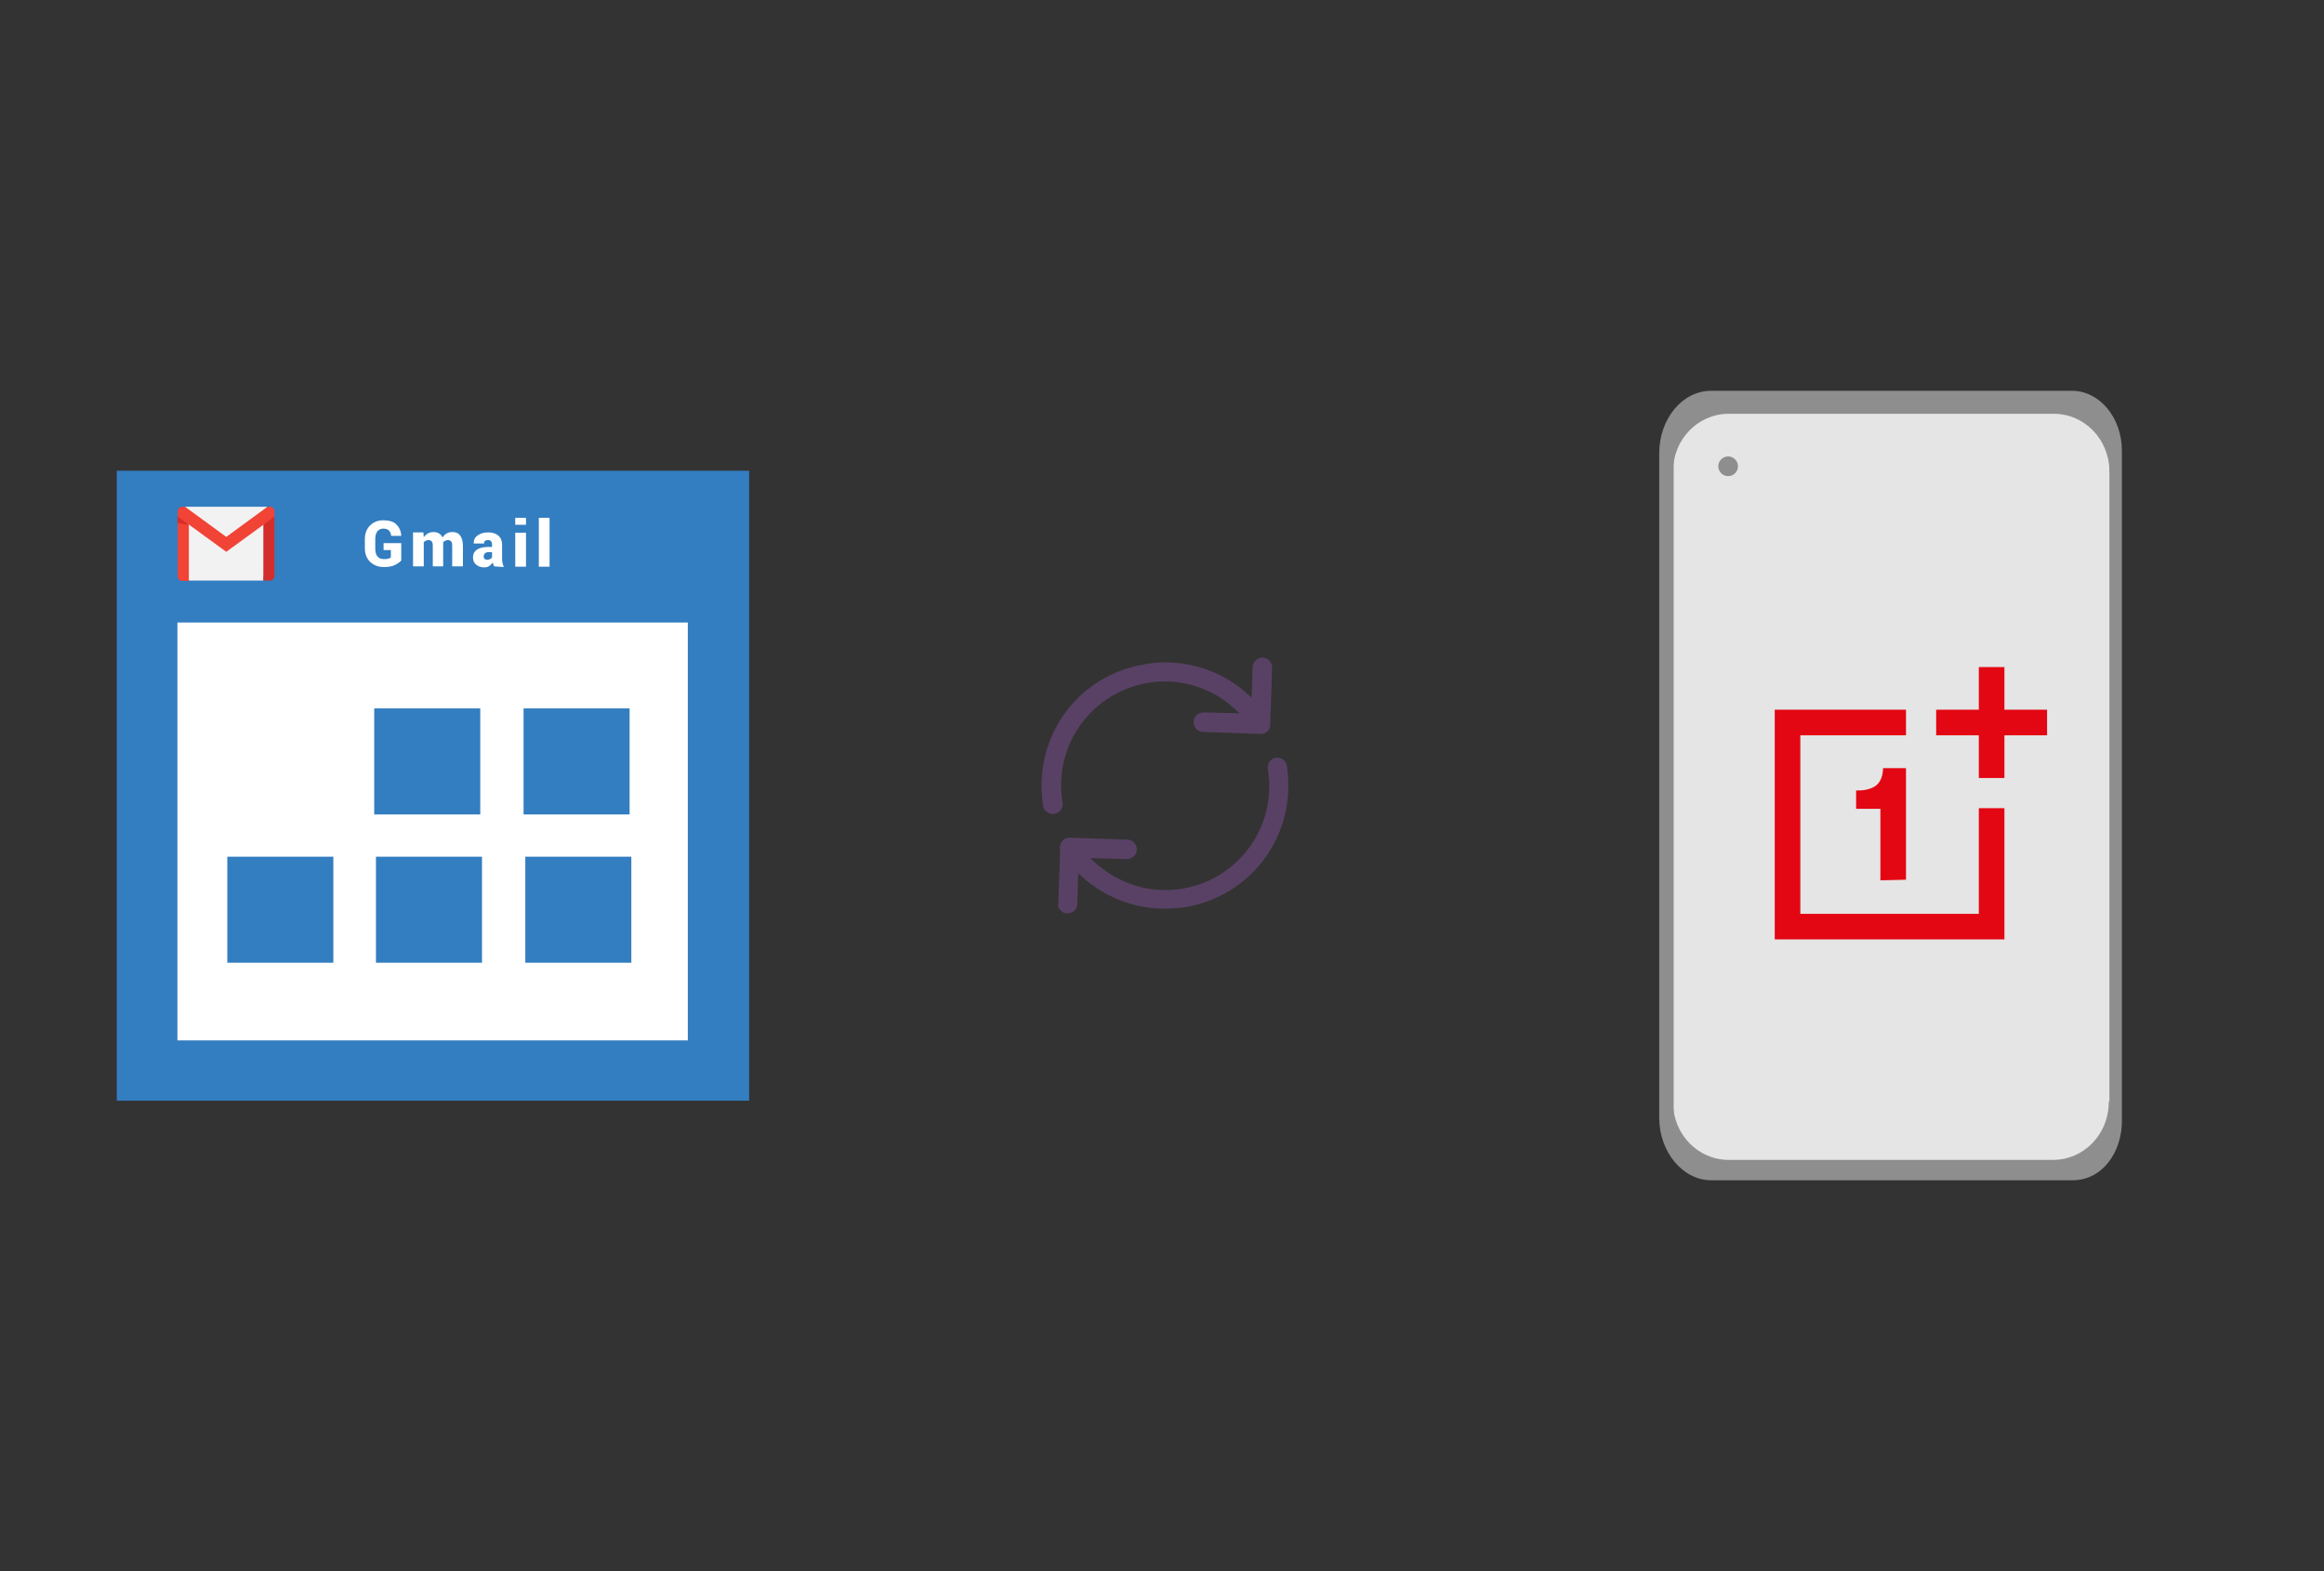
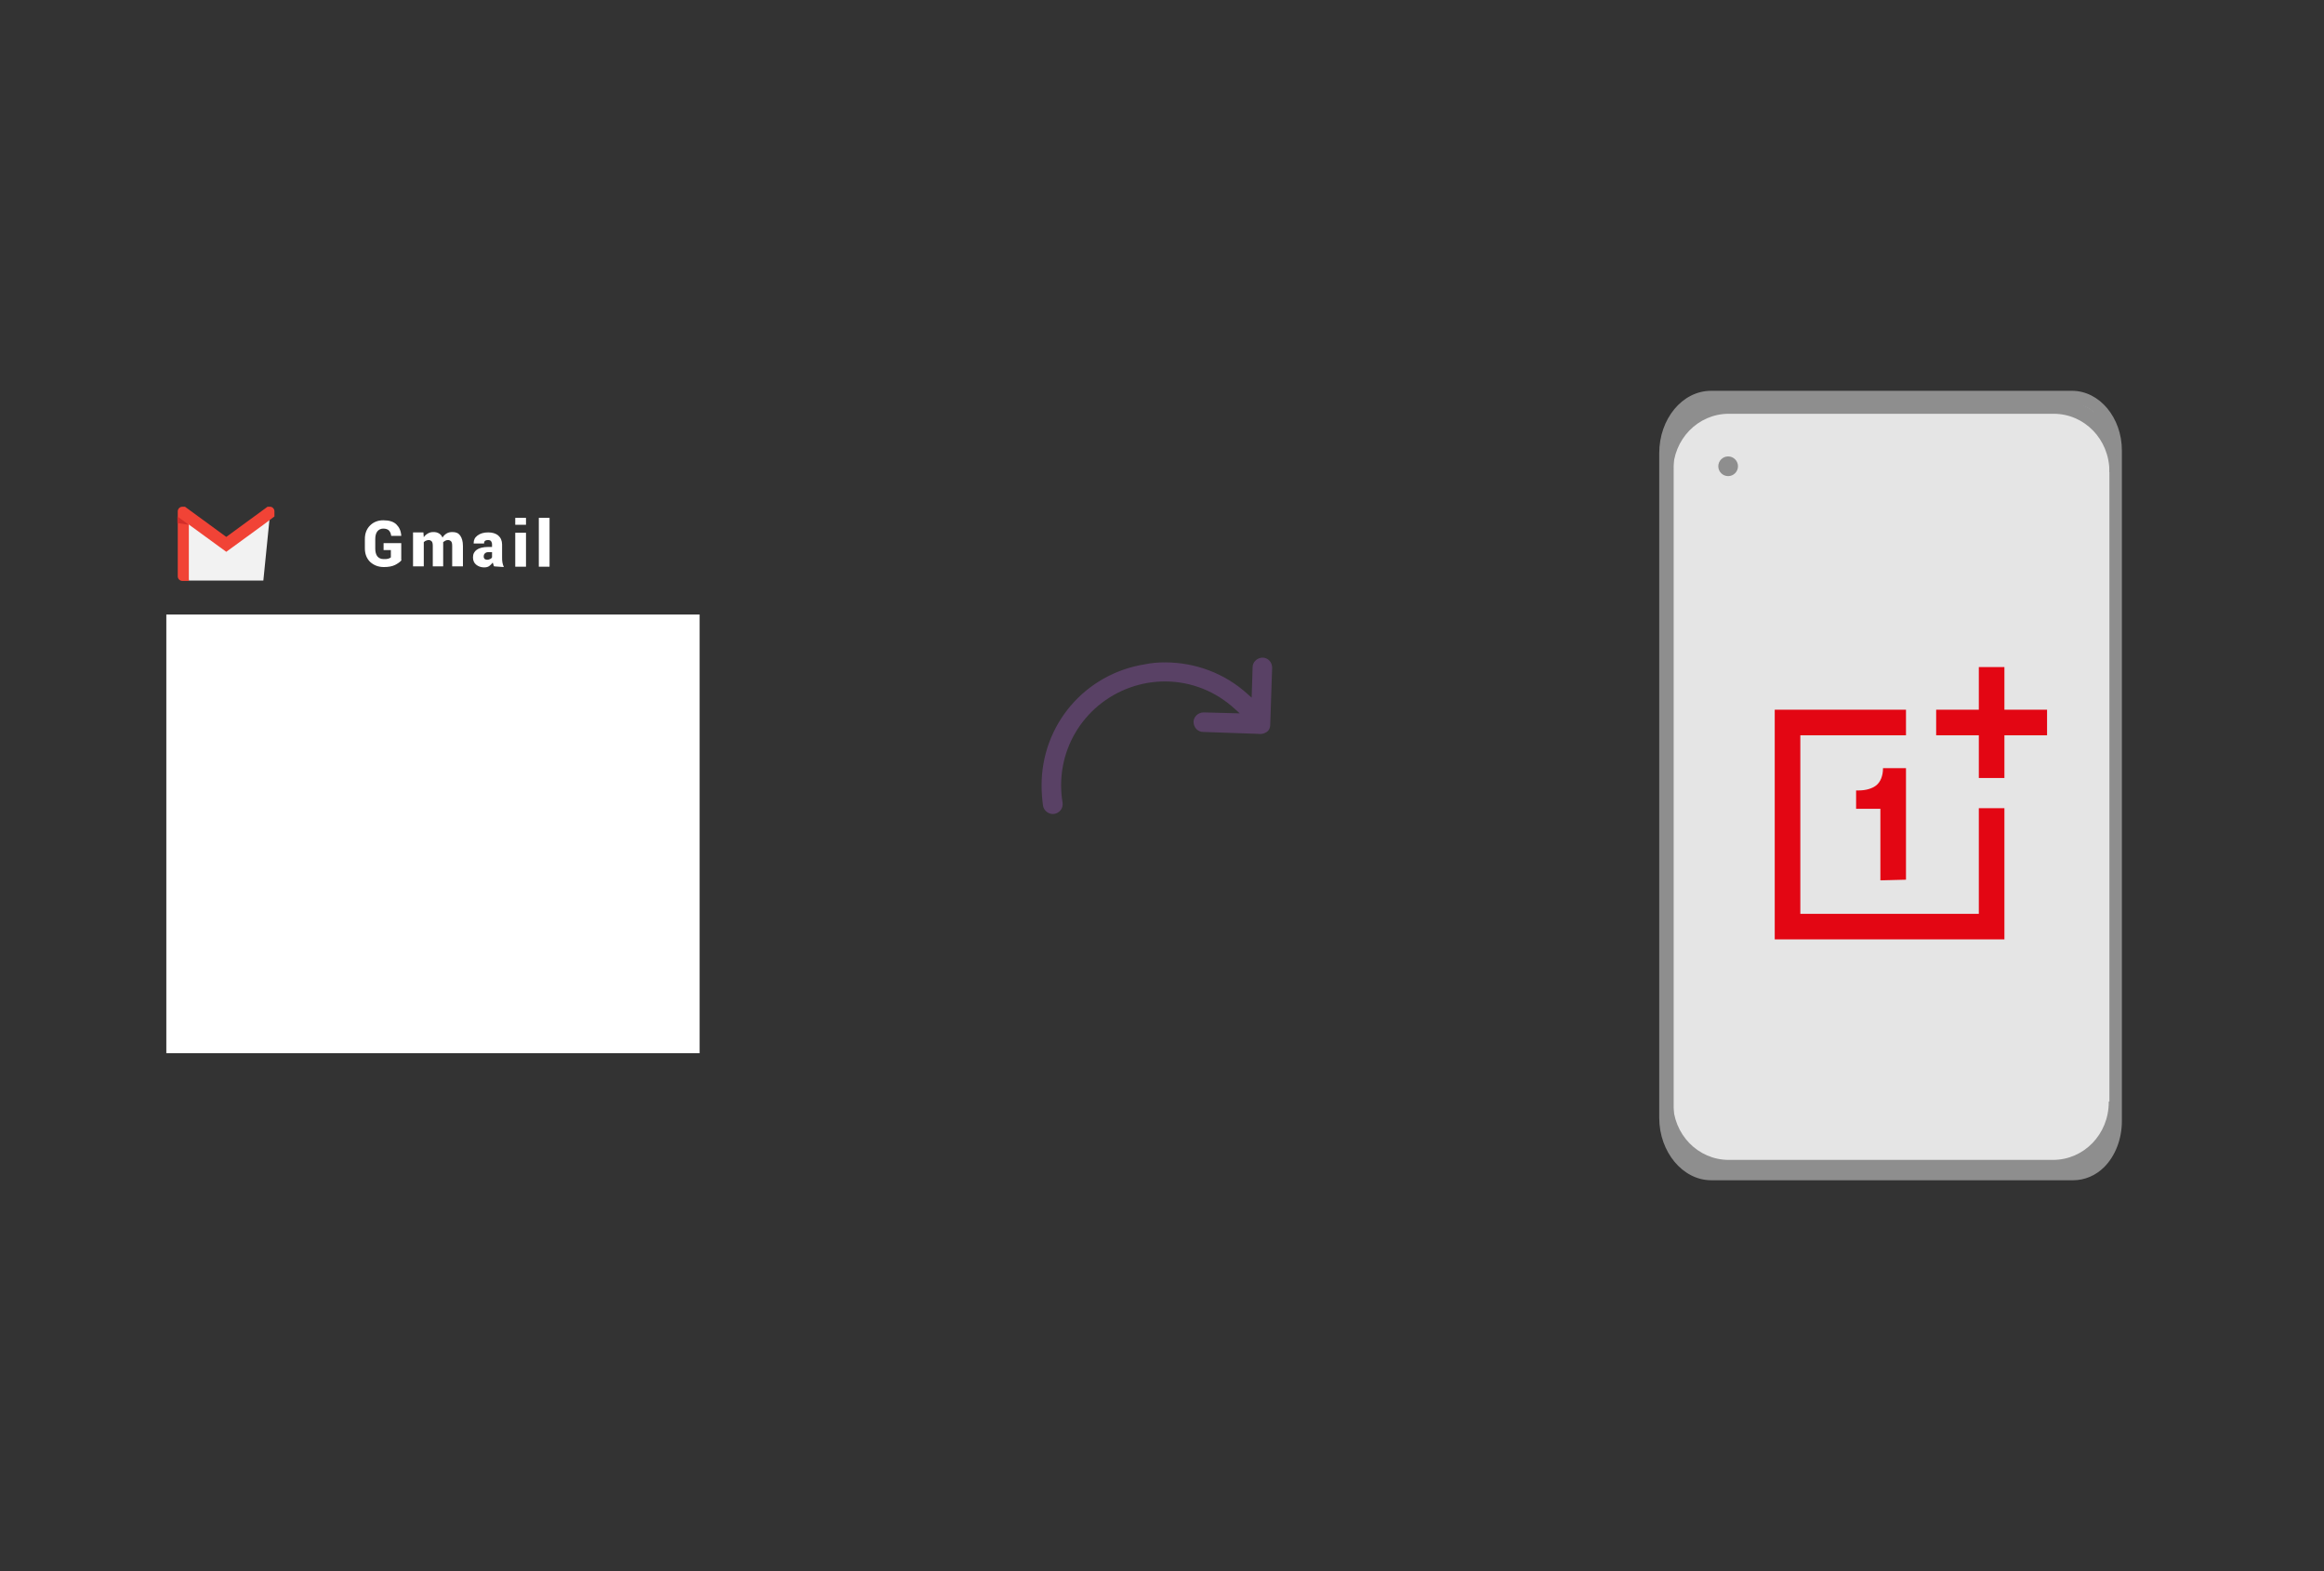
<svg xmlns="http://www.w3.org/2000/svg" x="0" y="0" width="392" height="265" xml="http://www.w3.org/XML/1998/namespace" version="1.1">
  <rect width="100%" height="100%" fill="#333333" stroke="none" />
  <svg x="246" y="57" width="146" height="151" viewBox="0, 0, 131.9, 125.7" xml:space="preserve" id="Layer_1" enable-background="new 0 0 131.9 125.7" version="1.1">
    <g>
      <g>
        <g>
          <g>
            <g>
              <path d="M100.2 114 L100.2 11.8 C100.2 7.3 97.3 3.7 93.7 3.7 L93.7 3.7 L38.7 3.7 C34.9 3.7 31.8 7.5 31.8 12.2 L31.8 12.2 L31.8 113.4 C31.8 118.1 34.9 121.9 38.7 121.9 L38.7 121.9 L45.5 121.9 L45.5 121.9 L93.8 121.9 C97.2 122.1 100.2 118.5 100.2 114 L100.2 114 z" style="fill:#E5E5E5;" />
              <path d="M93.7 123 C93.7 123 93.6 123 93.7 123 L44.3 123 L44.3 123 L38.5 123 C34.2 123 30.6 118.7 30.6 113.5 L30.6 12.2 C30.6 7 34.1 2.7 38.5 2.7 L93.5 2.7 C97.7 2.7 101.1 6.8 101.1 11.8 L101.1 114 C101.1 116.7 100.1 119.3 98.4 121 C97.1 122.3 95.4 123 93.7 123 z M46.3 121 L93.6 121 C94.9 121 96 120.5 97 119.5 C98.4 118.1 99.2 116.1 99.2 113.9 L99.2 11.8 C99.2 7.9 96.7 4.7 93.7 4.7 L38.7 4.7 C35.4 4.7 32.8 8.1 32.8 12.2 L32.8 113.4 C32.8 117.6 35.4 120.9 38.7 120.9 L46.3 121 z" style="fill:#8E8E8E;" />
            </g>
          </g>
          <path d="M91.7 4.1 L40.2 4.1 C35.5 4.1 31.7 8 31.7 12.9 L31.7 15.1 L32.7 15.1 L32.7 15 C32.7 10.1 36.5 6.2 41.2 6.2 L90.7 6.2 C95.4 6.2 99.2 10.1 99.2 15 L99.2 15.1 L100.2 15.1 L100.2 12.9 C100.2 8 96.4 4.1 91.7 4.1 z" style="fill:#8E8E8E;" />
          <path d="M40.2 122 L91.6 122 C96.3 122 100.1 118.1 100.1 113.2 L100.1 111 L99.1 111 L99.1 111.1 C99.1 116 95.3 119.9 90.6 119.9 L41.2 119.9 C36.5 119.9 32.7 116 32.7 111.1 L32.7 111 L31.7 111 L31.7 113.2 C31.7 118.1 35.5 122 40.2 122 z" style="fill:#8E8E8E;" />
        </g>
        <circle cx="41.1" cy="14.2" r="1.5" style="fill:#8E8E8E;" />
      </g>
      <path d="M68.2 77.2 L68.2 60.2 L64.7 60.2 C64.7 61.4 64.3 62.3 63.7 62.8 C63.1 63.3 62.1 63.6 61 63.6 L60.6 63.6 L60.6 66.4 L64.3 66.4 L64.3 77.3 L68.2 77.2 z M79.3 44.8 L79.3 51.3 L72.8 51.3 L72.8 55.2 L79.3 55.2 L79.3 61.7 L83.2 61.7 L83.2 55.2 L89.7 55.2 L89.7 51.3 L83.2 51.3 L83.2 44.8 L79.3 44.8 z M48.2 51.3 L48.2 86.3 L83.2 86.3 L83.2 66.3 L79.3 66.3 L79.3 82.4 L52.1 82.4 L52.1 55.2 L68.2 55.2 L68.2 51.3 L48.2 51.3 L48.2 51.3 z" style="fill:#E30613;" />
    </g>
  </svg>
  <svg x="146" y="82" width="101" height="101" viewBox="0, 0, 68, 125.7" xml:space="preserve" id="Layer_1#1" enable-background="new 0 0 68 125.7" version="1.1">
    <style type="text/css">
	.st0{fill-rule:evenodd;clip-rule:evenodd;}
	.st1{fill-rule:evenodd;clip-rule:evenodd;fill:#3FBDCF;}
	.st2{fill-rule:evenodd;clip-rule:evenodd;fill:#FFFFFF;}
	.st3{fill:#FFA000;}
	.st4{fill:#FFCA28;}
	.st5{fill:#F7F7F7;}
	.st6{fill:#594165;}
	.st7{fill:#FFFFFF;}
	.st8{opacity:0.9;fill:#FFFFFF;}
	.st9{fill:#4885ED;}
	.st10{fill:#F7F7F7;stroke:#594165;stroke-width:4;stroke-miterlimit:10;}
	.st11{fill:#E0412F;}
	.st12{fill-rule:evenodd;clip-rule:evenodd;fill:#606161;}
	.st13{fill:none;stroke:#58ABF4;stroke-width:0.25;stroke-miterlimit:10;}
	.st14{fill:#036EB1;}
	.st15{fill:#A4C639;}
	.st16{fill:none;stroke:#E0412F;stroke-miterlimit:10;}
	.st17{fill:#046DB2;}
	.st18{fill-rule:evenodd;clip-rule:evenodd;fill:#528FF5;}
	.st19{fill-rule:evenodd;clip-rule:evenodd;fill:#417BE6;}
	.st20{fill-rule:evenodd;clip-rule:evenodd;fill:#4881E8;}
	.st21{fill-rule:evenodd;clip-rule:evenodd;fill:#FBC013;}
	.st22{fill:#E5E5E5;}
	.st23{fill:#DF871E;}
	.st24{fill:#B6B6B6;}
	.st25{fill:#8C5BA4;}
	.st26{fill:#8DC652;}
	.st27{fill:#497FC1;}
	.st28{fill:#919191;}
	.st29{fill-rule:evenodd;clip-rule:evenodd;fill:#8E8E8E;}
	.st30{fill:#8E8E8E;}
	.st31{fill:#EB3D01;}
	.st32{fill:#F57F20;}
	.st33{fill:#ED7E01;}
	.st34{fill-rule:evenodd;clip-rule:evenodd;fill:#046DB2;}
	.st35{fill:#E0E2E2;}
	.st36{fill:#47D86F;}
	.st37{fill:#4FC9F8;}
	.st38{fill:#FF9327;}
	.st39{fill:#C9C8C4;}
	.st40{fill:#9A9A9A;}
	.st41{fill:#F2F2F2;}
	.st42{fill:#F14336;}
	.st43{fill:#D32E2A;}
	.st44{fill:#FBBB00;}
	.st45{fill:#518EF8;}
	.st46{fill:#28B446;}
	.st47{fill:#A3C53A;}
	.st48{fill:#D6D8D7;}
	.st49{fill:#3A5BBC;}
	.st50{fill:url(#sync_43_);}
	.st51{fill:url(#sync_44_);}
	.st52{fill:url(#sync_45_);}
	.st53{fill:url(#sync_46_);}
	.st54{fill:#FFE168;}
	.st55{fill:#006699;}
	.st56{fill:#F4AE01;}
	.st57{fill:#DD191F;}
	.st58{fill:#323232;}
	.st59{fill:#CDCCCA;}
	.st60{fill:#5199F0;}
	.st61{fill:#791BCC;}
	.st62{fill:#C71D2E;}
	.st63{fill:#32DAC4;}
	.st64{fill:#3C5A99;}
	.st65{fill:#FCB714;}
	.st66{fill:#F06415;}
	.st67{fill:#BDCF31;}
	.st68{fill:#00A1E0;}
	.st69{fill:#00A1E3;}
	.st70{fill:#7AAD3E;}
	.st71{fill:#A50034;}
	.st72{fill:#6B6B6B;}
	.st73{fill:#005DAA;}
	.st74{fill:#EB0028;}
	.st75{fill:#888B8D;}
	.st76{fill:#0C4DA2;}
	.st77{fill:#00BFFF;}
	.st78{fill-rule:evenodd;clip-rule:evenodd;fill:#E81123;}
	.st79{fill:#FF6700;}
	.st80{fill:#00BFFE;}
	.st81{fill:#C4C4C4;}
	.st82{fill:url(#sync_47_);}
	.st83{fill:url(#sync_48_);}
	.st84{fill:url(#sync_49_);}
	.st85{fill:url(#sync_50_);}
	.st86{fill:#E5E5E5;stroke:#8E8E8E;stroke-width:2;stroke-miterlimit:10;}
	.st87{fill-rule:evenodd;clip-rule:evenodd;fill:#594165;}
	.st88{fill-rule:evenodd;clip-rule:evenodd;fill:#D4D4D4;}
	.st89{fill-rule:evenodd;clip-rule:evenodd;fill:#3669D6;}
	.st90{fill-rule:evenodd;clip-rule:evenodd;fill:#3A81F4;}
	.st91{fill-rule:evenodd;clip-rule:evenodd;fill:#FAFAFA;}
	.st92{fill-rule:evenodd;clip-rule:evenodd;fill:#E0E0E0;}
	.st93{fill:url(#sync_59_);}
	.st94{opacity:0.2;fill:#56C7DA;enable-background:new    ;}
	.st95{fill:url(#sync_60_);}
	.st96{fill:url(#sync_61_);}
	.st97{fill:url(#sync_62_);}
	.st98{fill:url(#sync_63_);}
	.st99{fill:url(#sync_64_);}
	.st100{fill:#FCFCFC;enable-background:new    ;}
	.st101{enable-background:new    ;}
	.st102{fill:#5A5A5A;}
	.st103{fill:#D8D8D8;enable-background:new    ;}
	.st104{fill:#E9574E;}
	.st105{fill:none;stroke:#D8D8D8;stroke-width:0.75;stroke-miterlimit:10;enable-background:new    ;}
	.st106{fill:#E9574E;stroke:#E9574E;stroke-width:0.75;stroke-miterlimit:10;enable-background:new    ;}
	.st107{fill:#E0E0E0;}
	.st108{fill:#537ABD;}
	.st109{fill:#2EB672;}
	.st110{fill:#FED14B;}
	.st111{fill:#28CD7E;}
	.st112{fill:#CECECE;}
	.st113{fill-rule:evenodd;clip-rule:evenodd;fill:#FF9D17;}
</style>
    <g>
      <path d="M56.1 50 L56.1 50 L56.5 38.1 C56.5 37.6 56.3 37 55.9 36.6 C55.5 36.2 55 36 54.5 36 C53.4 36 52.4 36.9 52.4 38 L52.2 44.4 L51.4 43.7 C46.6 39.3 40.4 37 34 37 C34 37 34 37 34 37 C32.6 37 31.2 37.1 29.8 37.4 C17.2 39.4 8.1 50.1 8.1 62.8 C8.1 64.2 8.2 65.6 8.4 67.1 C8.6 68.2 9.7 69 10.8 68.8 C11.9 68.6 12.7 67.6 12.5 66.4 C12.3 65.2 12.2 64 12.2 62.8 C12.2 52.1 19.9 43.1 30.4 41.3 C31.6 41.1 32.8 41 34 41 C34 41 34 41 34 41 C39.5 41 44.7 43.1 48.7 46.8 L49.7 47.7 L42.1 47.5 C41 47.5 40 48.4 40 49.5 C40 50 40.2 50.6 40.6 51 C41 51.4 41.5 51.6 42 51.6 L53.5 52 C54.1 52.1 54.7 52 55.2 51.7 C55.8 51.4 56.1 50.8 56.1 50 z" class="st6" style="fill:#594165;" />
-       <path d="M12.1 89.1 C12.5 89.5 13 89.7 13.5 89.7 C14 89.7 14.6 89.5 15 89.1 C15.4 88.7 15.6 88.2 15.6 87.7 L15.8 81.3 L16.6 82 C21.4 86.3 27.5 88.7 33.9 88.7 C35.3 88.7 36.7 88.6 38.2 88.4 C50.8 86.3 59.9 75.6 59.9 62.9 C59.9 61.5 59.8 60.1 59.6 58.7 C59.5 58.2 59.2 57.7 58.8 57.4 C58.4 57.1 57.8 57 57.3 57 C56.2 57.2 55.4 58.2 55.6 59.4 C55.8 60.6 55.9 61.8 55.9 63 C55.9 73.7 48.2 82.7 37.7 84.5 C36.5 84.7 35.3 84.8 34.1 84.8 C34.1 84.8 34.1 84.8 34.1 84.8 C28.6 84.8 23.4 82.7 19.3 79 L18.3 78.1 L26 78.3 C27.1 78.3 28.1 77.4 28.1 76.3 C28.1 75.8 27.9 75.2 27.5 74.8 C27.1 74.4 26.6 74.2 26.1 74.2 L14.1 73.8 L14.1 73.8 C14.1 73.8 14.1 73.8 14.1 73.8 C13.6 73.8 13.2 73.9 12.9 74.1 C12.2 74.6 11.8 75.4 12 76.3 L12 76.4 L11.6 87.8 C11.5 88.1 11.7 88.7 12.1 89.1 z" class="st6" style="fill:#594165;" />
    </g>
  </svg>
  <svg x="0" y="57" width="146" height="151" viewBox="0, 0, 249.8, 257.7" xml:space="preserve" id="Layer_1#2" enable-background="new 0 0 249.8 257.7" version="1.1">
    <g>
      <rect x="48" y="79.5" width="153.9" height="126.6" style="fill:white;" />
-       <path d="M33.7 38 C94.6 38 155.3 38 216.2 38 C216.2 98.6 216.2 159 216.2 219.8 C155.6 219.8 94.7 219.8 33.7 219.8 C33.7 159.4 33.7 98.7 33.7 38 z M198.5 202.4 C198.5 161.9 198.5 121.7 198.5 81.8 C149.2 81.8 100.1 81.8 51.2 81.8 C51.2 122.3 51.2 162.4 51.2 202.4 C100.5 202.4 149.4 202.4 198.5 202.4 z M108 106.6 L138.6 106.6 L138.6 137.2 L108 137.2 L108 106.6 z M151.1 106.6 L181.7 106.6 L181.7 137.2 L151.1 137.2 L151.1 106.6 z M65.6 149.4 L96.2 149.4 L96.2 180 L65.6 180 L65.6 149.4 z M108.5 149.4 L139.1 149.4 L139.1 180 L108.5 180 L108.5 149.4 z M151.6 149.4 L182.2 149.4 L182.2 180 L151.6 180 L151.6 149.4 z" style="fill:#337DC1;" />
      <g>
        <path d="M115.9 63.8 C115.5 64.3 114.8 64.8 114 65.2 C113.2 65.6 112.1 65.8 110.8 65.8 C109.2 65.8 107.9 65.3 106.8 64.3 C105.8 63.3 105.3 62 105.3 60.4 L105.3 57.7 C105.3 56.1 105.8 54.8 106.8 53.8 C107.8 52.8 109.1 52.3 110.6 52.3 C112.3 52.3 113.6 52.7 114.4 53.5 C115.2 54.3 115.7 55.3 115.8 56.7 L115.8 56.8 L112.9 56.8 C112.8 56.1 112.6 55.6 112.2 55.2 C111.9 54.9 111.3 54.7 110.6 54.7 C109.9 54.7 109.3 55 108.9 55.5 C108.5 56 108.3 56.8 108.3 57.7 L108.3 60.5 C108.3 61.4 108.5 62.2 108.9 62.7 C109.3 63.2 109.9 63.5 110.7 63.5 C111.3 63.5 111.7 63.5 112 63.4 C112.3 63.3 112.6 63.2 112.8 63 L112.8 60.9 L110.7 60.9 L110.7 58.9 L115.8 58.9 L115.8 63.8 z" style="fill:white;" />
        <path d="M122.2 55.9 L122.3 57.2 C122.6 56.7 123 56.4 123.5 56.1 C124 55.8 124.5 55.7 125.1 55.7 C125.7 55.7 126.2 55.8 126.7 56.1 C127.2 56.4 127.5 56.8 127.7 57.3 C128 56.8 128.4 56.4 128.9 56.1 C129.4 55.8 129.9 55.7 130.6 55.7 C131.6 55.7 132.3 56 132.8 56.7 C133.3 57.4 133.6 58.4 133.6 59.7 L133.6 65.6 L130.5 65.6 L130.5 59.7 C130.5 59.1 130.4 58.6 130.2 58.4 C130 58.2 129.7 58 129.3 58 C129 58 128.7 58.1 128.5 58.2 C128.3 58.3 128.1 58.5 127.9 58.6 C127.9 58.7 127.9 58.8 127.9 58.9 C127.9 59 127.9 59 127.9 59.1 L127.9 65.6 L124.9 65.6 L124.9 59.7 C124.9 59.1 124.8 58.6 124.6 58.4 C124.4 58.2 124.1 58 123.7 58 C123.4 58 123.2 58.1 122.9 58.2 C122.6 58.3 122.5 58.5 122.3 58.6 L122.3 65.6 L119.2 65.6 L119.2 55.8 L122.2 55.8 z" style="fill:white;" />
        <path d="M142.6 65.6 C142.5 65.4 142.4 65.3 142.4 65.1 C142.3 64.9 142.3 64.7 142.2 64.5 C141.9 64.9 141.6 65.2 141.2 65.5 C140.8 65.8 140.3 65.9 139.7 65.9 C138.8 65.9 138 65.6 137.4 65.1 C136.8 64.6 136.5 63.9 136.5 63 C136.5 62 136.9 61.3 137.6 60.8 C138.3 60.3 139.4 60 140.9 60 L142 60 L142 59.3 C142 58.9 141.9 58.6 141.7 58.3 C141.5 58.1 141.2 58 140.8 58 C140.5 58 140.2 58.1 140 58.2 C139.8 58.4 139.7 58.6 139.7 59 L136.7 59 L136.7 58.9 C136.7 58 137 57.3 137.8 56.7 C138.6 56.1 139.6 55.8 140.9 55.8 C142.1 55.8 143.1 56.1 143.8 56.7 C144.5 57.3 144.9 58.2 144.9 59.3 L144.9 63 C144.9 63.5 144.9 64 145 64.5 C145.1 64.9 145.2 65.4 145.4 65.8 L142.6 65.6 z M140.6 63.7 C140.9 63.7 141.2 63.6 141.4 63.5 C141.7 63.4 141.9 63.2 142 63 L142 61.5 L141 61.5 C140.5 61.5 140.2 61.6 139.9 61.9 C139.7 62.1 139.6 62.4 139.6 62.8 C139.6 63.1 139.7 63.3 139.9 63.5 C140.1 63.6 140.3 63.7 140.6 63.7 z" style="fill:white;" />
        <path d="M151.8 53.6 L148.7 53.6 L148.7 51.6 L151.8 51.6 L151.8 53.6 z M151.8 65.7 L148.7 65.7 L148.7 55.9 L151.8 55.9 L151.8 65.7 z" style="fill:white;" />
        <path d="M158.6 65.7 L155.5 65.7 L155.5 51.6 L158.6 51.6 L158.6 65.7 z" style="fill:white;" />
      </g>
      <g>
        <g>
          <polygon points="77.8,51.8 76,69.7 54.5,69.7 53.1,52.1 65.2,59" style="fill:#F2F2F2;" />
-           <polygon points="77.2,48.4 65.2,59.6 53.3,48.4 65.2,48.4" style="fill:#F2F2F2;" />
        </g>
        <path d="M54.5 53.6 L54.5 69.8 L52.6 69.8 C51.9 69.8 51.3 69.2 51.3 68.5 L51.3 51.2 L53.4 51.3 L54.5 53.6 z" style="fill:#F14336;" />
-         <path d="M79.2 51.2 L79.2 68.4 C79.2 69.1 78.6 69.7 77.9 69.7 L76 69.7 L76 53.6 L77 51 L79.2 51.2 z" style="fill:#D32E2A;" />
        <path d="M79.2 49.7 L79.2 51.2 L76 53.6 L65.3 61.4 L54.6 53.6 L51.3 51.2 L51.3 49.7 C51.3 49 51.9 48.4 52.6 48.4 L53.4 48.4 L65.3 57.1 L77.2 48.4 L78 48.4 C78.6 48.4 79.2 49 79.2 49.7 z" style="fill:#F14336;" />
        <polygon points="54.5,53.6 51.2,53.1 51.2,51.2" style="fill:#D32E2A;" />
      </g>
    </g>
  </svg>
</svg>